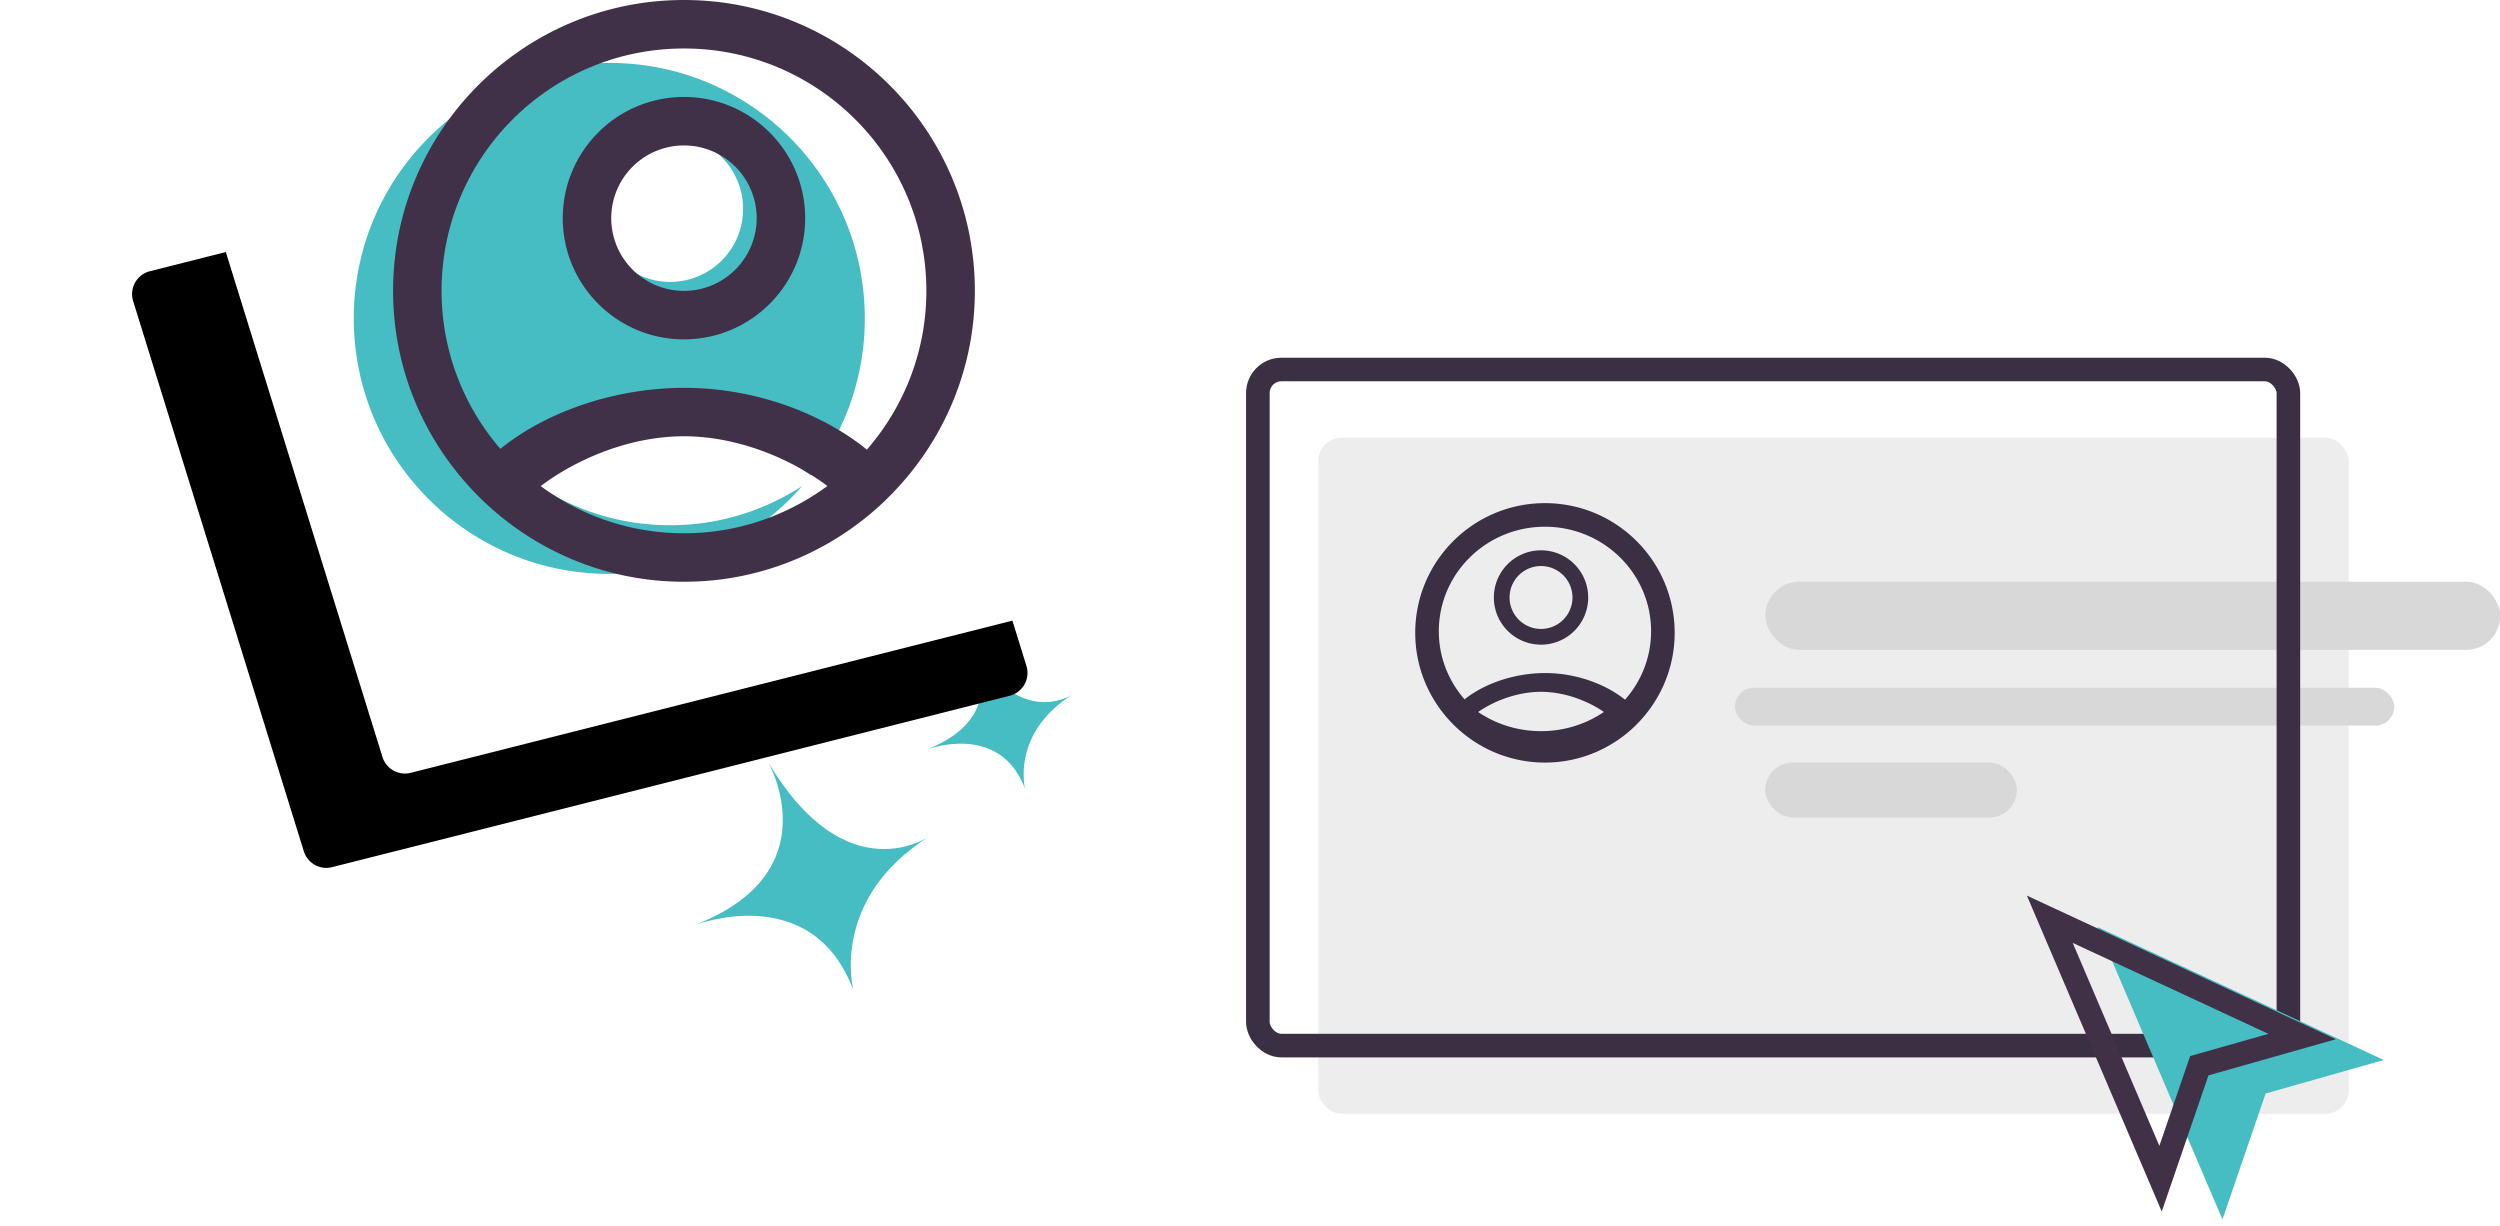
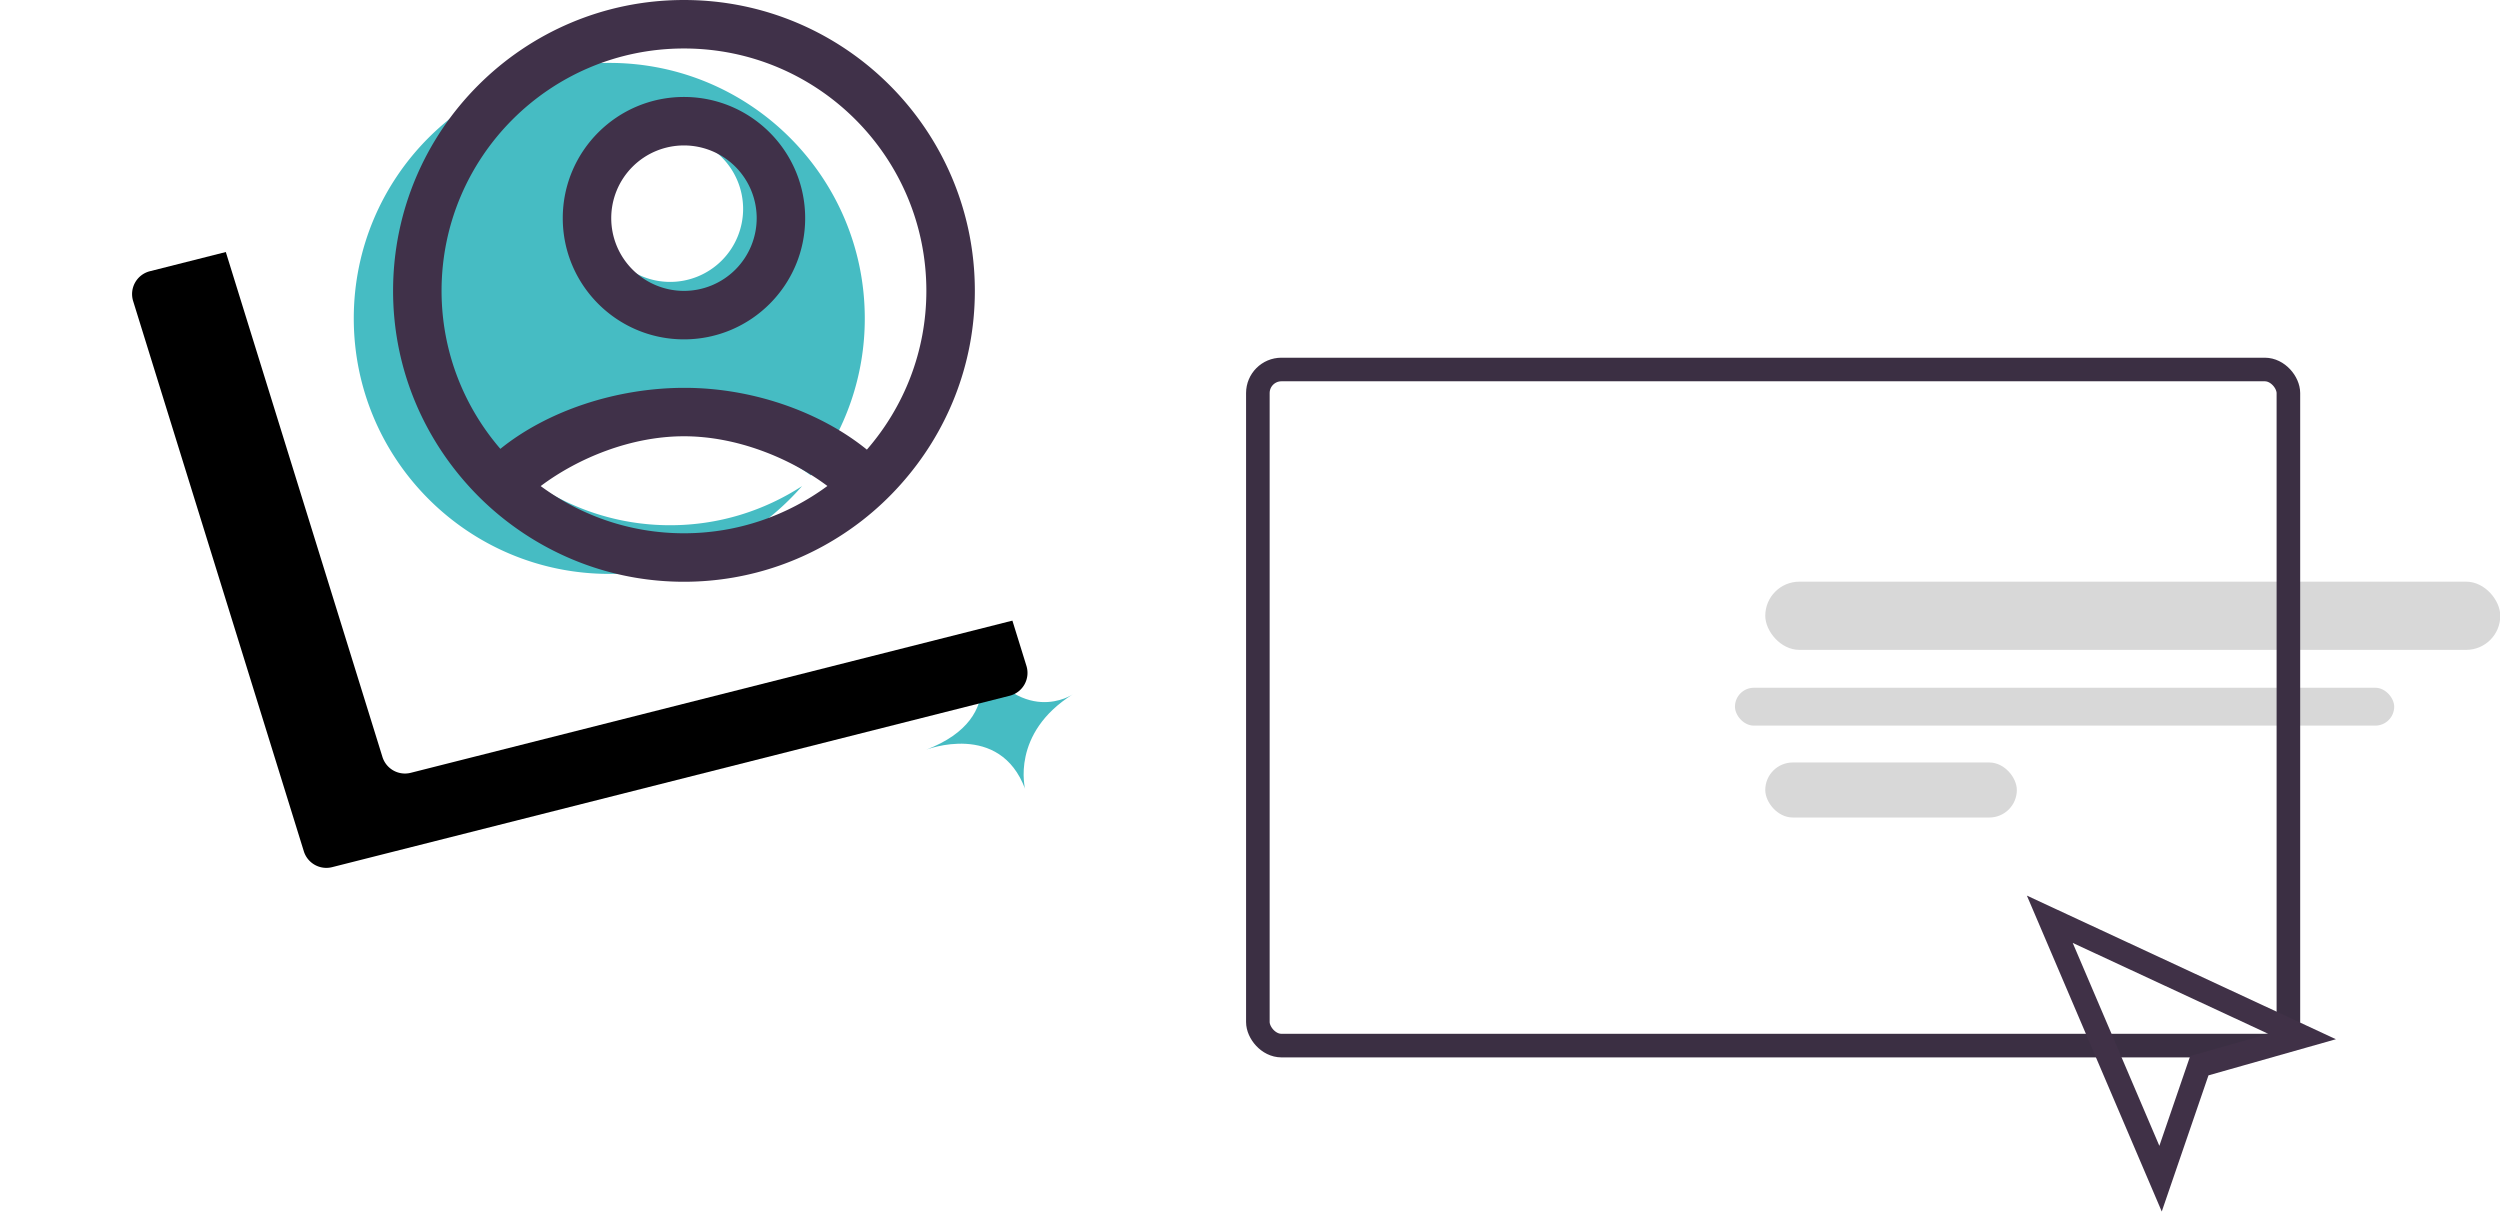
<svg xmlns="http://www.w3.org/2000/svg" xmlns:xlink="http://www.w3.org/1999/xlink" viewBox="0 0 318 156">
  <defs>
-     <path id="a" d="M0 0h32v31H0z" />
    <path id="c" d="M0 0h20v19H0z" />
    <path d="M29.067 22.5L115.254.697a3 3 0 013.6 2.02l21.709 69.985a3 3 0 01-2.13 3.798L52.246 98.302a3 3 0 01-3.6-2.02L26.936 26.298a3 3 0 012.13-3.798z" id="f" />
    <filter x="-65.1%" y="-53.9%" width="212.9%" height="232.1%" filterUnits="objectBoundingBox" id="e">
      <feOffset dx="-10" dy="12" in="SourceAlpha" result="shadowOffsetOuter1" />
      <feGaussianBlur stdDeviation="20" in="shadowOffsetOuter1" result="shadowBlurOuter1" />
      <feColorMatrix values="0 0 0 0 0 0 0 0 0 0 0 0 0 0 0 0 0 0 0.09 0" in="shadowBlurOuter1" />
    </filter>
  </defs>
  <g fill="none" fill-rule="evenodd">
    <g transform="translate(160 47)">
-       <rect fill="#EDEDED" x="7.675" y="8.675" width="131.084" height="86" rx="3" />
      <rect fill="#D8D8D8" x="64.542" y="26.988" width="93.494" height="8.675" rx="4.337" />
      <rect fill="#D8D8D8" x="64.542" y="49.988" width="32" height="7" rx="3.5" />
      <rect fill="#D8D8D8" x="60.687" y="40.482" width="83.855" height="4.819" rx="2.41" />
      <rect stroke="#3B2F43" stroke-width="3" stroke-linejoin="round" width="131.084" height="86" rx="3" />
-       <path d="M36.552 38.611c-3.836 0-7.659 1.278-10.259 3.346-2.036-2.327-3.275-5.35-3.275-8.663 0-7.342 6.044-13.294 13.5-13.294s13.5 5.952 13.5 13.294c0 3.333-1.255 6.373-3.313 8.706-2.581-2.06-6.35-3.389-10.153-3.389zm-8.534 4.956C30.085 42.133 33.042 41 36.013 41c2.968 0 5.929 1.13 8.005 2.562A14.206 14.206 0 0136.013 46c-2.996 0-5.754-.91-7.995-2.433zm-8-10.067c0 4.212 1.59 8.041 4.187 10.956a16.483 16.483 0 002.197 2.06A16.404 16.404 0 0036.518 50c3.824 0 7.336-1.313 10.134-3.497a16.495 16.495 0 002.146-2.01c2.615-2.919 4.22-6.765 4.22-10.993 0-9.112-7.386-16.5-16.5-16.5-9.112 0-16.5 7.388-16.5 16.5zm12-4.5a4 4 0 118 0 4 4 0 01-8 0zm4-6a6 6 0 10.001 12.001 6 6 0 000-12.001z" fill="#3B2F43" fill-rule="nonzero" />
    </g>
    <g stroke-width="3">
-       <path stroke="#45BDC3" fill="#45BDC3" d="M287.025 137.865l11.89-3.374-29.182-13.56 12.809 30z" />
      <path stroke="#403147" d="M279.754 135.558l13.08-3.71-32.1-14.918 14.089 33z" />
    </g>
    <g transform="rotate(-22 306.439 -160.288)">
      <mask id="b" fill="#fff">
        <use xlink:href="#a" />
      </mask>
      <path d="M16.546 0S18.802 16.098 0 15.727c0 0 16.15.166 15.726 15.273 0 0 1.452-11.884 16.274-14.54 0 0-12.525 2.874-15.454-16.46" fill="#46BCC3" mask="url(#b)" />
    </g>
    <g transform="rotate(-22 279.427 -250.456)">
      <mask id="d" fill="#fff">
        <use xlink:href="#c" />
      </mask>
      <path d="M10.341 0S11.751 9.867 0 9.639c0 0 10.093.102 9.829 9.361 0 0 .907-7.284 10.171-8.912 0 0-7.828 1.762-9.659-10.088" fill="#46BCC3" mask="url(#d)" />
    </g>
    <use fill="#000" filter="url(#e)" xlink:href="#f" />
    <use fill="#FFF" xlink:href="#f" />
    <g>
      <path d="M103.144 60.468c-4.726-3.403-11.309-6.046-17.906-6.046-6.8 0-13.567 2.807-18.296 6.36 5.129 3.774 11.44 6.027 18.296 6.027 6.193 0 11.945-1.84 16.783-4.978C96.062 68.675 87.286 73 77.5 73 59.55 73 45 58.45 45 40.5S59.55 8 77.5 8 110 22.55 110 40.5a32.36 32.36 0 01-6.856 19.968zm-17.906-24.61a9.285 9.285 0 009.286-9.287 9.285 9.285 0 00-9.286-9.285 9.285 9.285 0 00-9.286 9.285 9.285 9.285 0 009.286 9.286z" fill="#46BCC3" />
      <path d="M110.267 57.193c-5.895-4.78-14.504-7.86-23.19-7.86-8.76 0-17.492 2.963-23.43 7.761-4.65-5.399-7.48-12.41-7.48-20.094C56.167 19.97 69.97 6.167 87 6.167c17.03 0 30.833 13.804 30.833 30.833 0 7.73-2.867 14.782-7.566 20.193M87 67.833c-6.83 0-13.116-2.244-18.226-6.003 4.712-3.54 11.452-6.336 18.226-6.336 6.765 0 13.514 2.79 18.247 6.324-5.115 3.764-11.411 6.015-18.247 6.015M87 0C66.567 0 50 16.567 50 37c0 9.444 3.567 18.031 9.389 24.568a36.96 36.96 0 004.927 4.619C70.584 71.067 78.44 74 87 74c8.575 0 16.45-2.945 22.724-7.84a36.99 36.99 0 004.813-4.509C120.402 55.105 124 46.481 124 37c0-20.433-16.564-37-37-37m0 37a9.25 9.25 0 01-9.25-9.25A9.25 9.25 0 0187 18.5a9.25 9.25 0 019.25 9.25A9.25 9.25 0 0187 37m15.417-9.25c0-8.512-6.904-15.416-15.417-15.416S71.584 19.238 71.584 27.75 78.487 43.167 87 43.167c8.513 0 15.417-6.903 15.417-15.416" fill="#403149" fill-rule="nonzero" />
    </g>
  </g>
</svg>